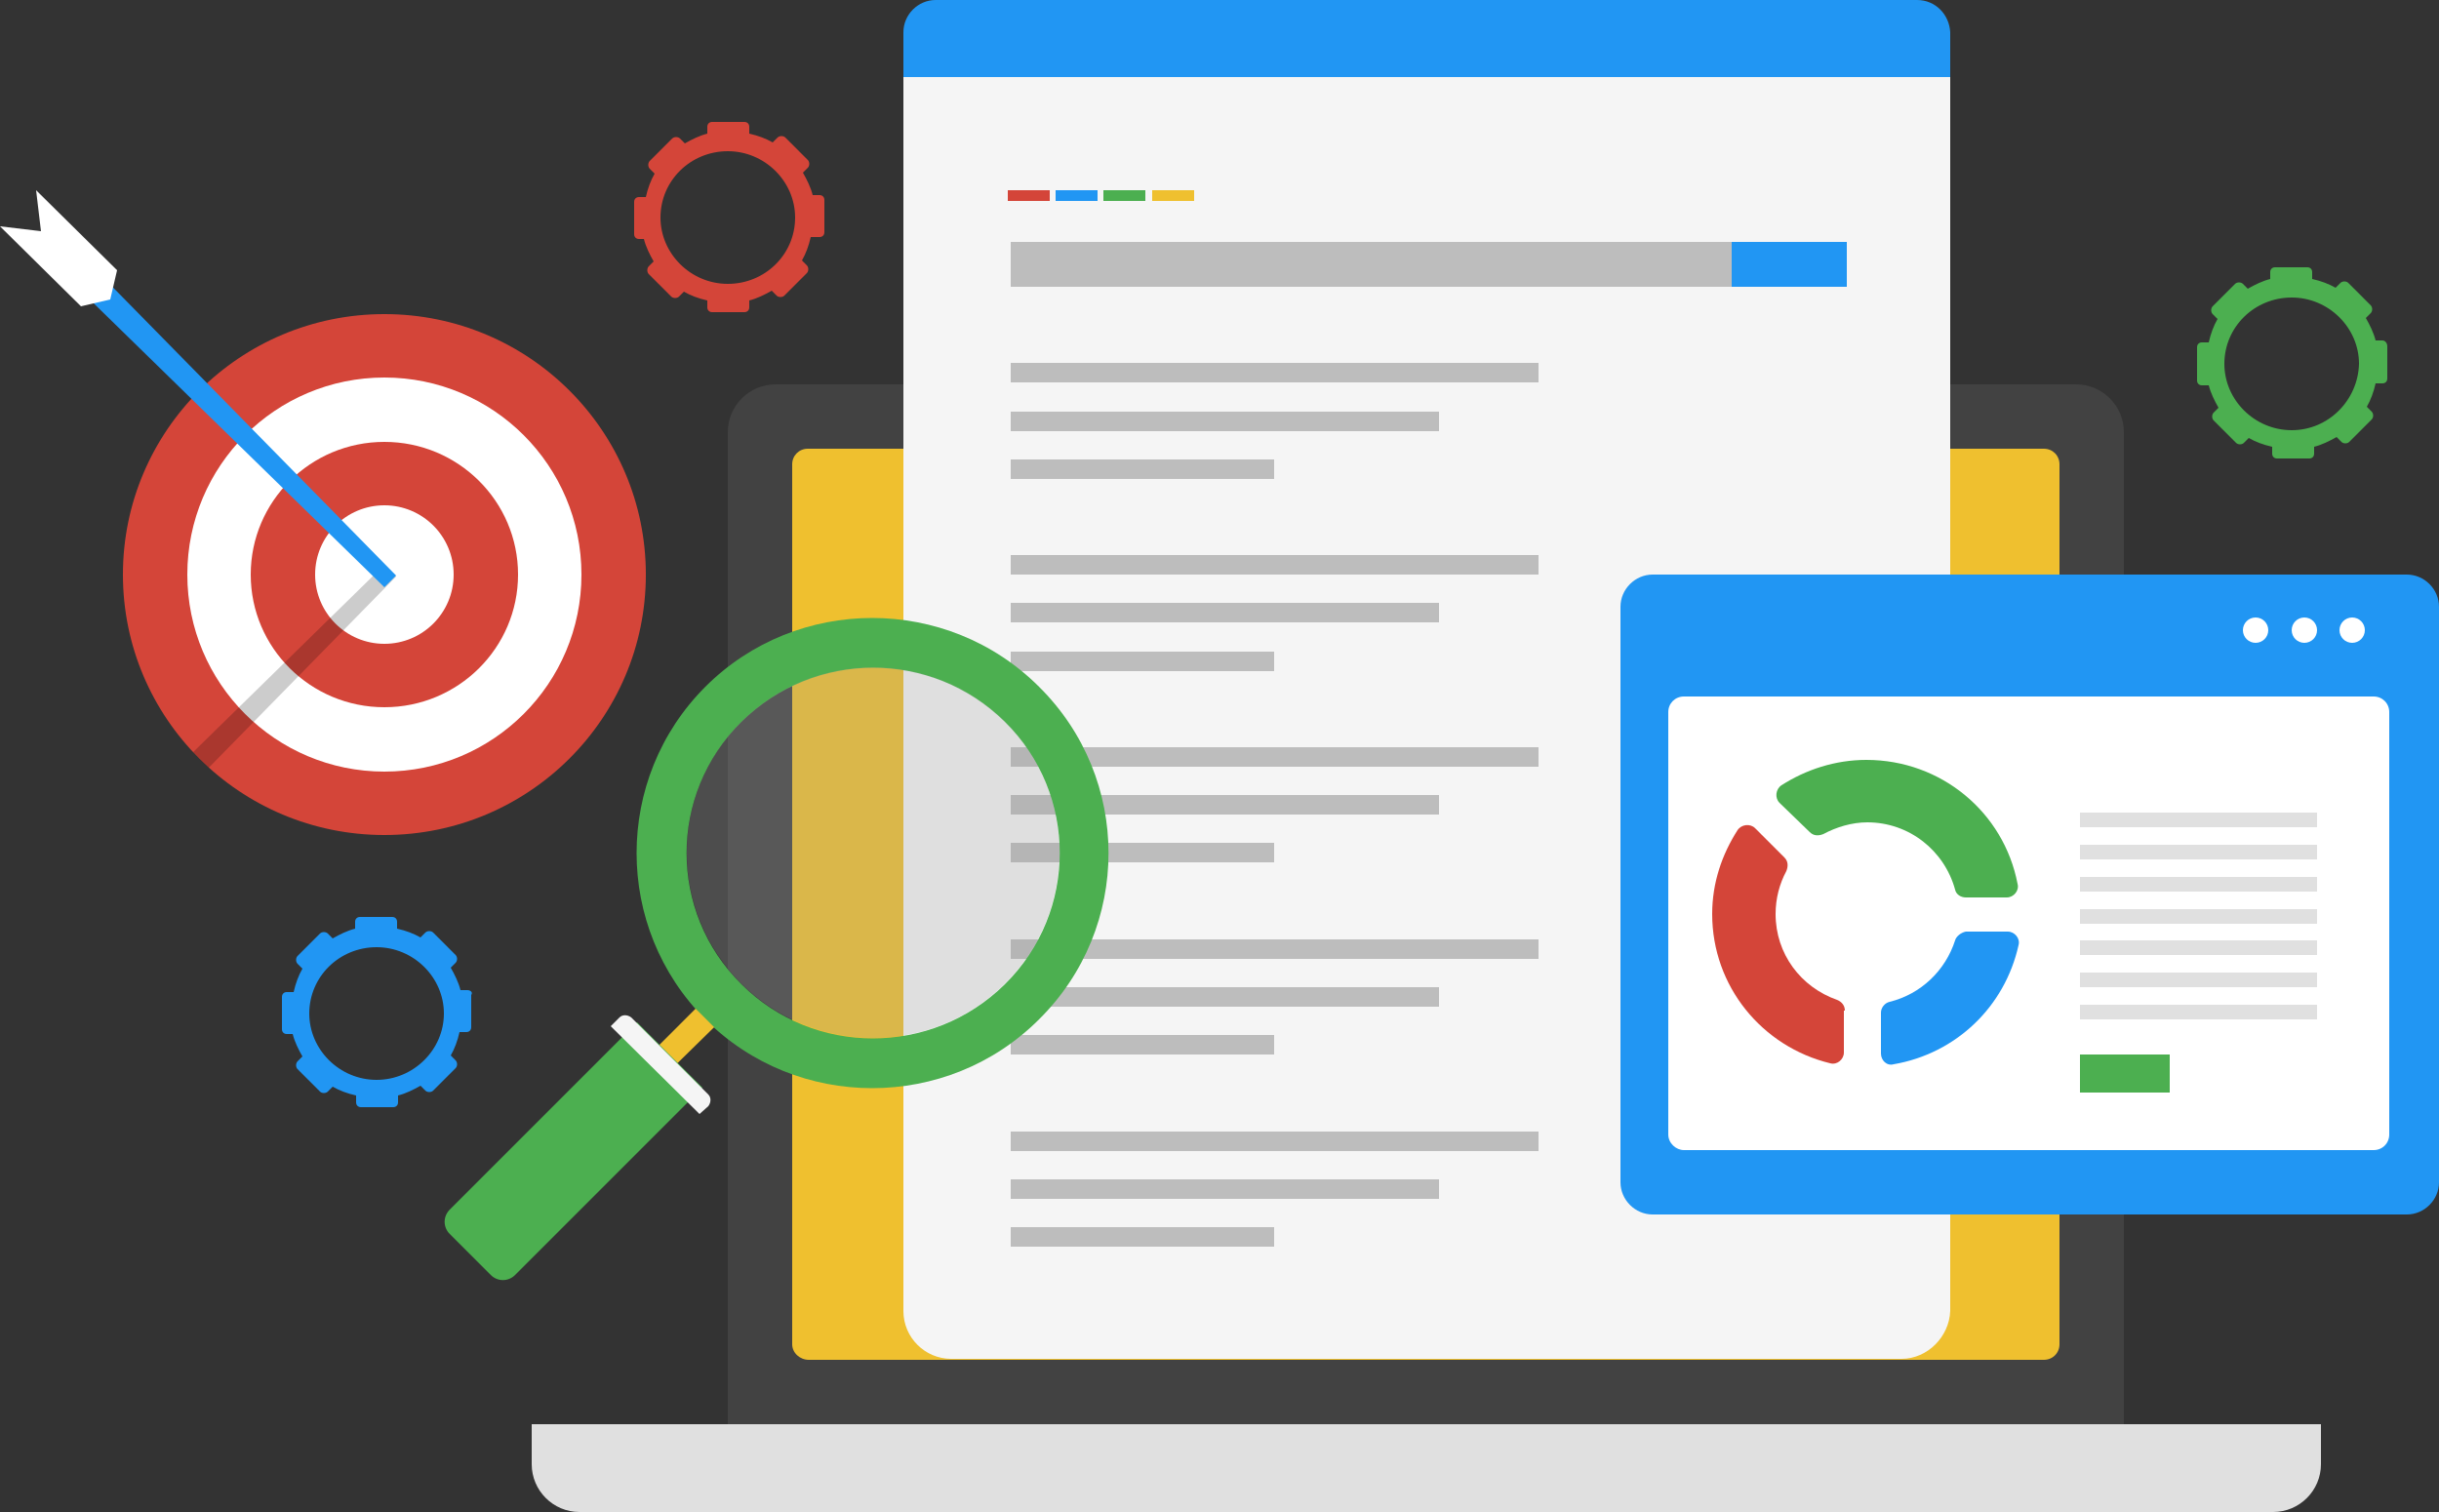
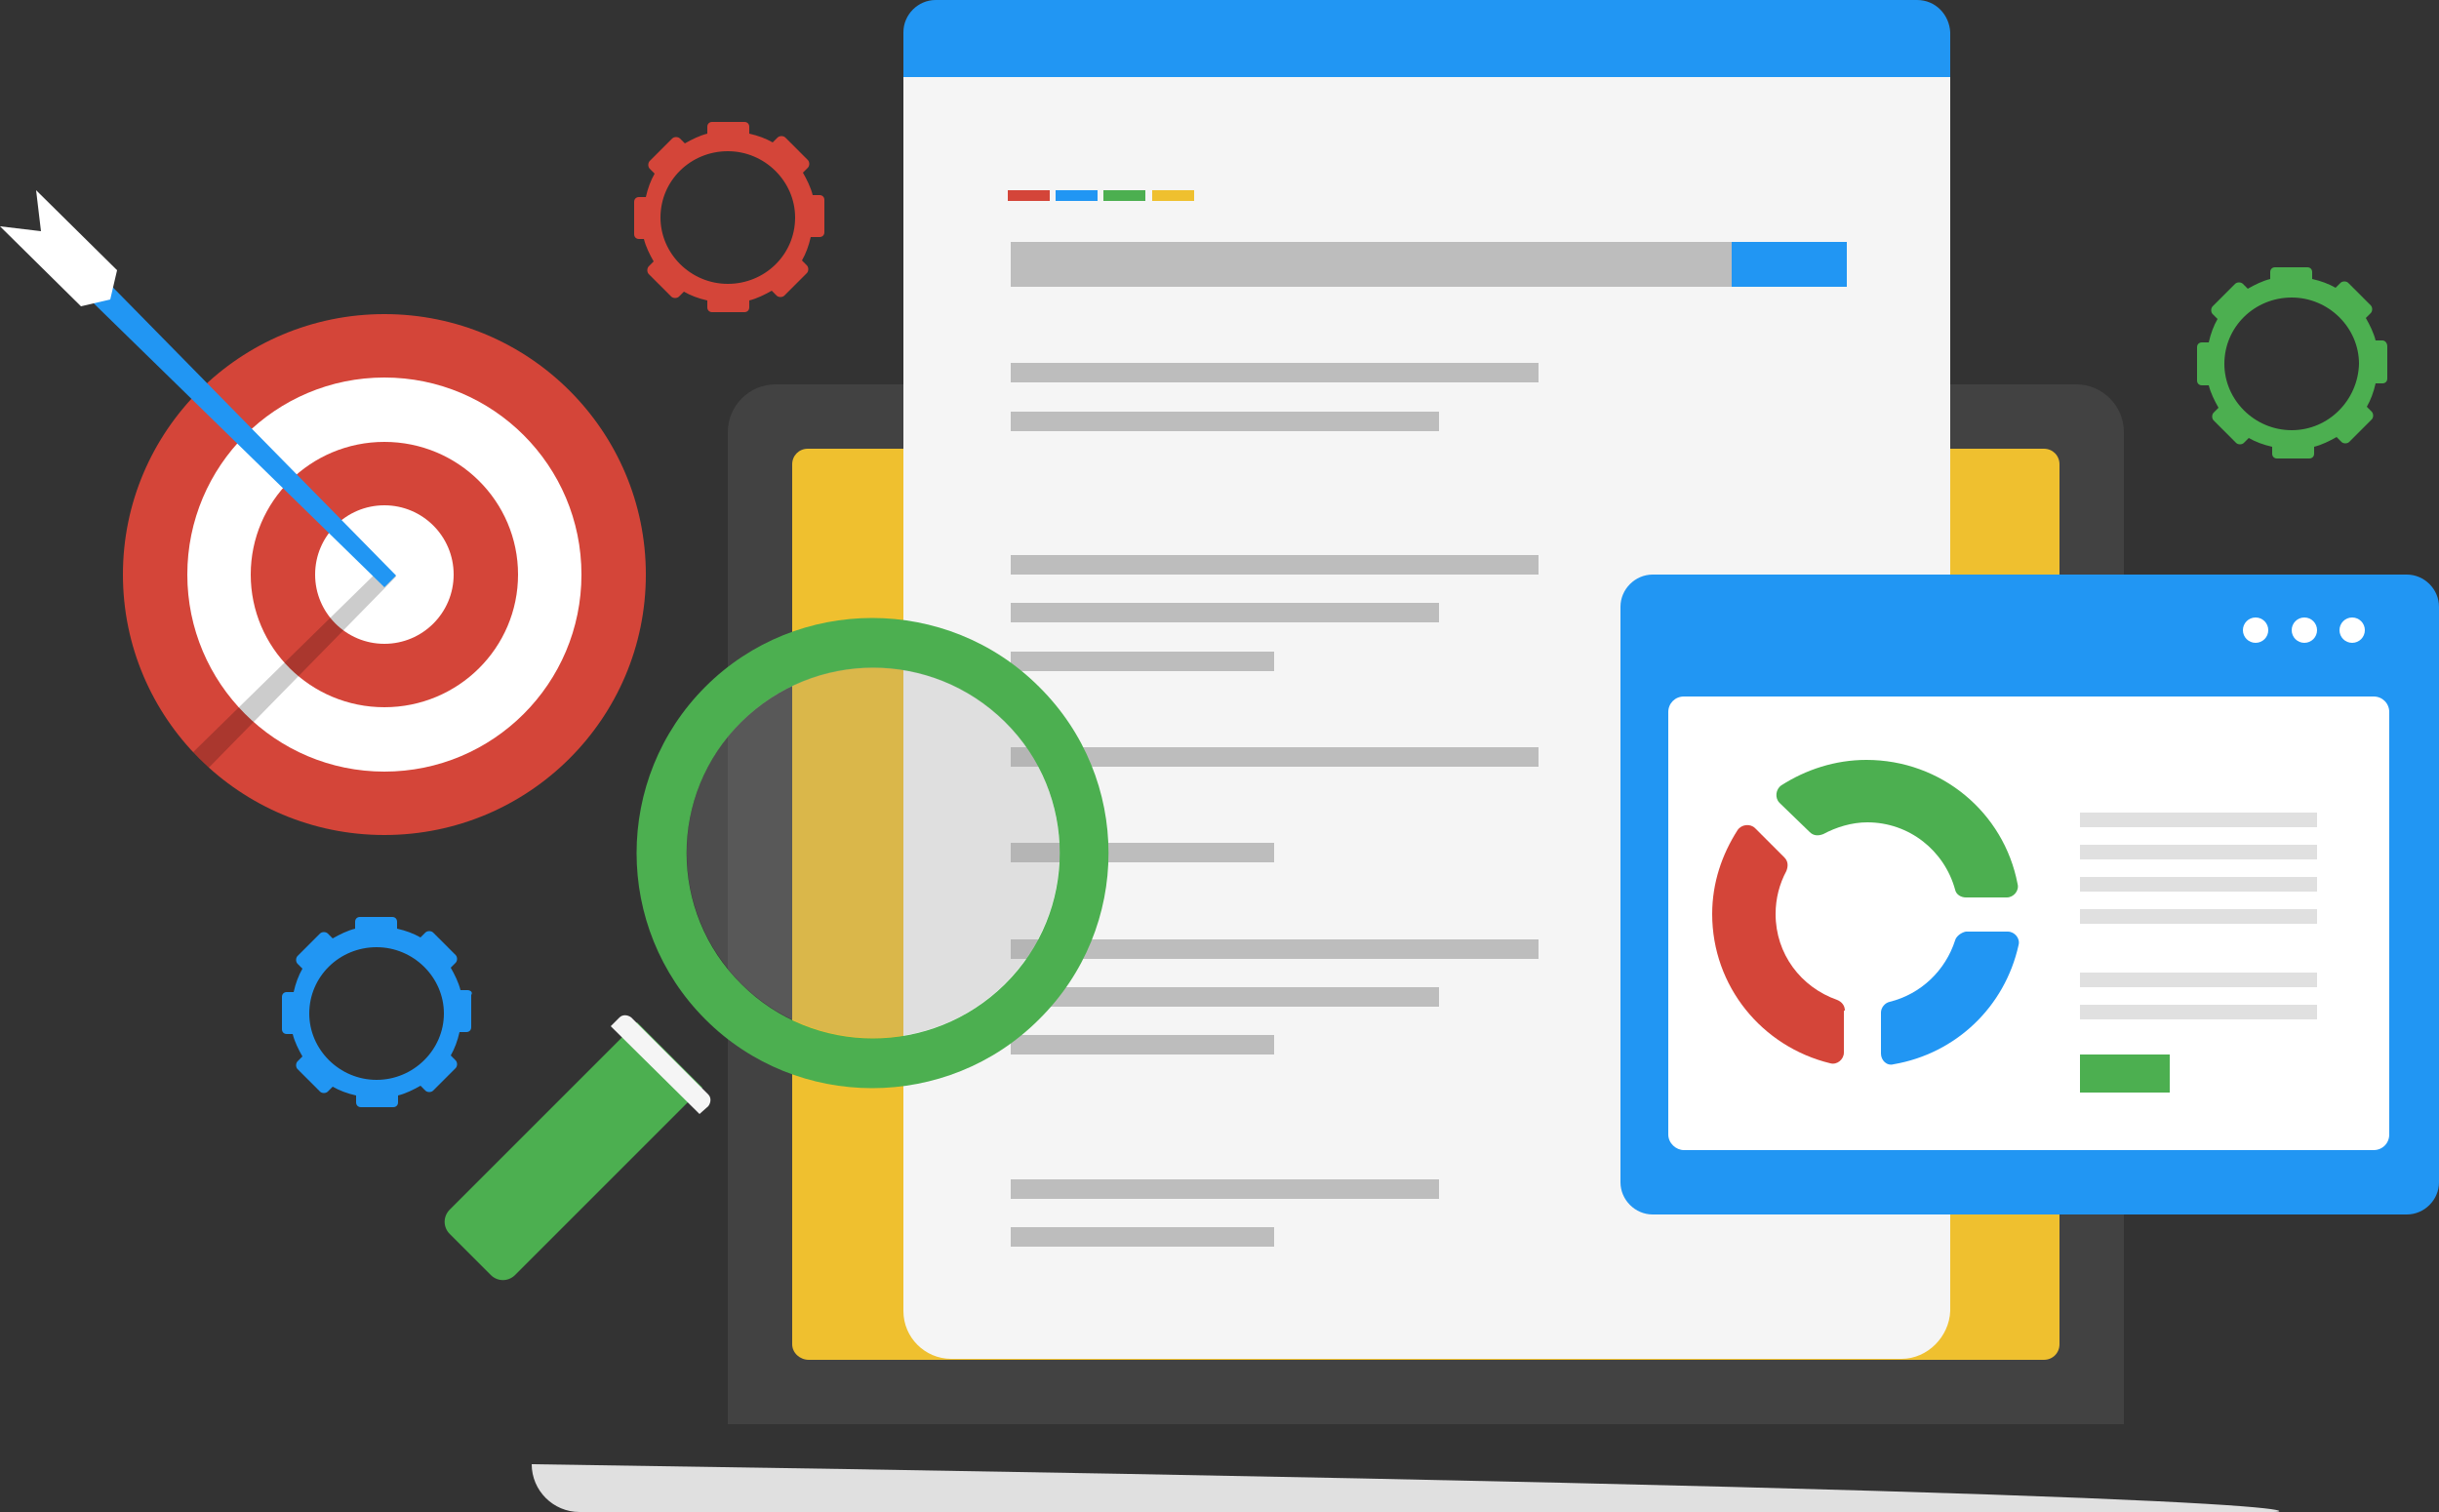
<svg xmlns="http://www.w3.org/2000/svg" version="1.1" id="Capa_1" x="0px" y="0px" viewBox="0 0 250 155" style="enable-background:new 0 0 250 155;" xml:space="preserve">
  <rect x="0" y="0" width="250" height="155" fill="#333333" stroke="none" />
  <style type="text/css">
	.st0{fill:#424242;}
	.st1{fill:#EFC02F;}
	.st2{fill:#E0E0E0;}
	.st3{fill:#F5F5F5;}
	.st4{fill:#2196F3;}
	.st5{fill:#BDBDBD;}
	.st6{fill:#D44539;}
	.st7{fill:#4CAF50;}
	.st8{fill:#FFFFFF;}
	.st9{opacity:0.25;fill:#9E9E9E;}
	.st10{opacity:0.2;}
</style>
  <g>
    <path class="st0" d="M217.8,146H74.6V44.3c0-2.7,2.2-4.9,4.9-4.9h133.3c2.7,0,4.9,2.2,4.9,4.9V146z" />
    <path class="st1" d="M81.2,137.8V47.6c0-0.9,0.7-1.6,1.6-1.6h126.7c0.9,0,1.6,0.7,1.6,1.6v90.2c0,0.9-0.7,1.6-1.6,1.6H82.9   C82,139.4,81.2,138.7,81.2,137.8z" />
-     <path class="st2" d="M233,155H59.4c-2.7,0-4.9-2.2-4.9-4.9V146h183.4v4.1C237.9,152.8,235.7,155,233,155z" />
+     <path class="st2" d="M233,155H59.4c-2.7,0-4.9-2.2-4.9-4.9V146v4.1C237.9,152.8,235.7,155,233,155z" />
    <path class="st3" d="M194.9,139.3H97.5c-2.7,0-4.9-2.2-4.9-4.9V7.9h107.3v126.5C199.8,137,197.6,139.3,194.9,139.3z" />
    <path class="st4" d="M196.5,0H95.9c-1.8,0-3.3,1.5-3.3,3.3v4.6h107.3V3.3C199.8,1.5,198.4,0,196.5,0z" />
    <rect x="103.6" y="24.8" class="st5" width="85.7" height="4.6" />
    <rect x="177.5" y="24.8" class="st4" width="11.8" height="4.6" />
    <g>
      <g>
-         <rect x="103.6" y="116" class="st5" width="54.1" height="2" />
        <rect x="103.6" y="120.9" class="st5" width="43.9" height="2" />
        <rect x="103.6" y="125.8" class="st5" width="27" height="2" />
      </g>
      <g>
        <rect x="103.6" y="96.3" class="st5" width="54.1" height="2" />
        <rect x="103.6" y="101.2" class="st5" width="43.9" height="2" />
        <rect x="103.6" y="106.1" class="st5" width="27" height="2" />
      </g>
      <g>
        <rect x="103.6" y="76.6" class="st5" width="54.1" height="2" />
-         <rect x="103.6" y="81.5" class="st5" width="43.9" height="2" />
        <rect x="103.6" y="86.4" class="st5" width="27" height="2" />
      </g>
      <g>
        <rect x="103.6" y="56.9" class="st5" width="54.1" height="2" />
        <rect x="103.6" y="61.8" class="st5" width="43.9" height="2" />
        <rect x="103.6" y="66.8" class="st5" width="27" height="2" />
      </g>
      <g>
        <rect x="103.6" y="37.2" class="st5" width="54.1" height="2" />
        <rect x="103.6" y="42.2" class="st5" width="43.9" height="2" />
-         <rect x="103.6" y="47.1" class="st5" width="27" height="2" />
      </g>
    </g>
    <g>
      <rect x="103.3" y="19.5" class="st6" width="4.3" height="1.1" />
      <rect x="108.2" y="19.5" class="st4" width="4.3" height="1.1" />
      <rect x="113.1" y="19.5" class="st7" width="4.3" height="1.1" />
      <rect x="118.1" y="19.5" class="st1" width="4.3" height="1.1" />
    </g>
    <path class="st4" d="M246.7,124.5h-77.3c-1.8,0-3.3-1.5-3.3-3.3v-59c0-1.8,1.5-3.3,3.3-3.3h77.3c1.8,0,3.3,1.5,3.3,3.3v59   C250,123,248.5,124.5,246.7,124.5z" />
    <path class="st8" d="M171,116.3V73c0-0.9,0.7-1.6,1.6-1.6h70.7c0.9,0,1.6,0.7,1.6,1.6v43.3c0,0.9-0.7,1.6-1.6,1.6h-70.7   C171.8,117.9,171,117.2,171,116.3z" />
    <ellipse class="st8" cx="241.1" cy="64.6" rx="1.3" ry="1.3" />
    <ellipse class="st8" cx="236.2" cy="64.6" rx="1.3" ry="1.3" />
    <ellipse class="st8" cx="231.2" cy="64.6" rx="1.3" ry="1.3" />
    <g>
      <path class="st7" d="M185.5,85.3c0.4,0.4,0.9,0.4,1.4,0.2c1.3-0.7,2.9-1.2,4.5-1.2c4.3,0,7.9,2.9,9,6.9c0.1,0.5,0.6,0.8,1.1,0.8    h4.2c0.7,0,1.3-0.7,1.1-1.4c-1.4-7.3-7.8-12.7-15.5-12.7c-3.2,0-6.2,1-8.7,2.6c-0.6,0.4-0.7,1.3-0.2,1.8L185.5,85.3z" />
      <path class="st6" d="M189.1,103.6c0-0.5-0.3-0.9-0.8-1.1c-3.7-1.3-6.3-4.7-6.3-8.8c0-1.6,0.4-3.1,1.1-4.4c0.2-0.5,0.2-1-0.2-1.4    l-3-3c-0.5-0.5-1.4-0.4-1.8,0.2c-1.6,2.5-2.6,5.4-2.6,8.6c0,7.4,5.1,13.6,12.1,15.3c0.7,0.2,1.4-0.4,1.4-1.1V103.6z" />
      <path class="st4" d="M200.4,96.4c-1,3.1-3.5,5.5-6.7,6.3c-0.5,0.1-0.9,0.6-0.9,1.1v4.2c0,0.7,0.6,1.3,1.3,1.1    c6.4-1.1,11.4-5.9,12.8-12.2c0.2-0.7-0.4-1.4-1.1-1.4h-4.3C201,95.6,200.5,96,200.4,96.4z" />
    </g>
    <rect x="213.2" y="83.3" class="st2" width="24.3" height="1.5" />
    <rect x="213.2" y="86.6" class="st2" width="24.3" height="1.5" />
    <rect x="213.2" y="89.9" class="st2" width="24.3" height="1.5" />
    <rect x="213.2" y="93.2" class="st2" width="24.3" height="1.5" />
-     <rect x="213.2" y="96.4" class="st2" width="24.3" height="1.5" />
    <rect x="213.2" y="99.7" class="st2" width="24.3" height="1.5" />
    <rect x="213.2" y="103" class="st2" width="24.3" height="1.5" />
    <rect x="213.2" y="108.1" class="st7" width="9.2" height="3.9" />
    <path class="st7" d="M244.2,34.9h-0.7c-0.2-0.8-0.6-1.6-1-2.3l0.5-0.5c0.2-0.2,0.2-0.6,0-0.8l-2.3-2.3c-0.2-0.2-0.6-0.2-0.8,0   l-0.5,0.5c-0.7-0.4-1.5-0.7-2.4-0.9v-0.7c0-0.3-0.2-0.5-0.5-0.5h-3.3c-0.3,0-0.5,0.2-0.5,0.5v0.7c-0.8,0.2-1.6,0.6-2.3,1l-0.5-0.5   c-0.2-0.2-0.6-0.2-0.8,0l-2.3,2.3c-0.2,0.2-0.2,0.6,0,0.8l0.5,0.5c-0.4,0.7-0.7,1.5-0.9,2.4h-0.7c-0.3,0-0.5,0.2-0.5,0.5V39   c0,0.3,0.2,0.5,0.5,0.5h0.7c0.2,0.8,0.6,1.6,1,2.3l-0.5,0.5c-0.2,0.2-0.2,0.6,0,0.8l2.3,2.3c0.2,0.2,0.6,0.2,0.8,0l0.5-0.5   c0.7,0.4,1.5,0.7,2.4,0.9v0.7c0,0.3,0.2,0.5,0.5,0.5h3.3c0.3,0,0.5-0.2,0.5-0.5v-0.7c0.8-0.2,1.6-0.6,2.3-1l0.5,0.5   c0.2,0.2,0.6,0.2,0.8,0l2.3-2.3c0.2-0.2,0.2-0.6,0-0.8l-0.5-0.5c0.4-0.7,0.7-1.5,0.9-2.4h0.7c0.3,0,0.5-0.2,0.5-0.5v-3.3   C244.7,35.2,244.5,34.9,244.2,34.9z M234.9,44.1c-3.8,0-6.9-3.1-6.9-6.8c0-3.8,3.1-6.8,6.9-6.8c3.8,0,6.9,3.1,6.9,6.8   C241.7,41,238.7,44.1,234.9,44.1z" />
    <path class="st6" d="M84,20h-0.7c-0.2-0.8-0.6-1.6-1-2.3l0.5-0.5c0.2-0.2,0.2-0.6,0-0.8l-2.3-2.3c-0.2-0.2-0.6-0.2-0.8,0l-0.5,0.5   c-0.7-0.4-1.5-0.7-2.4-0.9V13c0-0.3-0.2-0.5-0.5-0.5h-3.3c-0.3,0-0.5,0.2-0.5,0.5v0.7c-0.8,0.2-1.6,0.6-2.3,1l-0.5-0.5   c-0.2-0.2-0.6-0.2-0.8,0l-2.3,2.3c-0.2,0.2-0.2,0.6,0,0.8l0.5,0.5c-0.4,0.7-0.7,1.5-0.9,2.4h-0.7c-0.3,0-0.5,0.2-0.5,0.5v3.3   c0,0.3,0.2,0.5,0.5,0.5H66c0.2,0.8,0.6,1.6,1,2.3l-0.5,0.5c-0.2,0.2-0.2,0.6,0,0.8l2.3,2.3c0.2,0.2,0.6,0.2,0.8,0l0.5-0.5   c0.7,0.4,1.5,0.7,2.4,0.9v0.7c0,0.3,0.2,0.5,0.5,0.5h3.3c0.3,0,0.5-0.2,0.5-0.5v-0.7c0.8-0.2,1.6-0.6,2.3-1l0.5,0.5   c0.2,0.2,0.6,0.2,0.8,0l2.3-2.3c0.2-0.2,0.2-0.6,0-0.8l-0.5-0.5c0.4-0.7,0.7-1.5,0.9-2.4H84c0.3,0,0.5-0.2,0.5-0.5v-3.3   C84.5,20.2,84.3,20,84,20z M74.6,29.1c-3.8,0-6.9-3.1-6.9-6.8c0-3.8,3.1-6.8,6.9-6.8c3.8,0,6.9,3.1,6.9,6.8   C81.5,26.1,78.4,29.1,74.6,29.1z" />
    <path class="st4" d="M47.9,101.5h-0.7c-0.2-0.8-0.6-1.6-1-2.3l0.5-0.5c0.2-0.2,0.2-0.6,0-0.8l-2.3-2.3c-0.2-0.2-0.6-0.2-0.8,0   l-0.5,0.5c-0.7-0.4-1.5-0.7-2.4-0.9v-0.7c0-0.3-0.2-0.5-0.5-0.5h-3.3c-0.3,0-0.5,0.2-0.5,0.5v0.7c-0.8,0.2-1.6,0.6-2.3,1l-0.5-0.5   c-0.2-0.2-0.6-0.2-0.8,0l-2.3,2.3c-0.2,0.2-0.2,0.6,0,0.8l0.5,0.5c-0.4,0.7-0.7,1.5-0.9,2.4h-0.7c-0.3,0-0.5,0.2-0.5,0.5v3.3   c0,0.3,0.2,0.5,0.5,0.5H30c0.2,0.8,0.6,1.6,1,2.3l-0.5,0.5c-0.2,0.2-0.2,0.6,0,0.8l2.3,2.3c0.2,0.2,0.6,0.2,0.8,0l0.5-0.5   c0.7,0.4,1.5,0.7,2.4,0.9v0.7c0,0.3,0.2,0.5,0.5,0.5h3.3c0.3,0,0.5-0.2,0.5-0.5v-0.7c0.8-0.2,1.6-0.6,2.3-1l0.5,0.5   c0.2,0.2,0.6,0.2,0.8,0l2.3-2.3c0.2-0.2,0.2-0.6,0-0.8l-0.5-0.5c0.4-0.7,0.7-1.5,0.9-2.4h0.7c0.3,0,0.5-0.2,0.5-0.5V102   C48.5,101.7,48.2,101.5,47.9,101.5z M38.6,110.7c-3.8,0-6.9-3.1-6.9-6.8c0-3.8,3.1-6.8,6.9-6.8c3.8,0,6.9,3.1,6.9,6.8   C45.5,107.6,42.4,110.7,38.6,110.7z" />
    <g>
      <path class="st7" d="M106.5,70.4c-9.4-9.4-24.8-9.4-34.2,0c-9.4,9.4-9.4,24.7,0,34.1s24.8,9.4,34.2,0    C116,95.1,116,79.8,106.5,70.4z M76,100.9c-7.5-7.4-7.5-19.5,0-26.9c7.5-7.4,19.5-7.4,27,0s7.5,19.5,0,26.9    C95.5,108.3,83.4,108.3,76,100.9z" />
      <ellipse class="st9" cx="89.5" cy="87.4" rx="19.1" ry="19" />
-       <polygon class="st1" points="67.9,110.5 66.1,108.6 71.3,103.4 73.2,105.3   " />
      <path class="st7" d="M50.3,130.7l-4.2-4.2c-0.7-0.7-0.7-1.8,0-2.5l19.2-19.2l6.7,6.7l-19.2,19.2C52.1,131.4,51,131.4,50.3,130.7z" />
      <path class="st3" d="M71.7,114.2l-9.1-9l0.9-0.9c0.3-0.3,0.8-0.3,1.2,0l7.9,7.9c0.3,0.3,0.3,0.8,0,1.2L71.7,114.2z" />
    </g>
    <g>
      <ellipse class="st6" cx="39.4" cy="58.9" rx="26.8" ry="26.7" />
      <ellipse class="st8" cx="39.4" cy="58.9" rx="20.2" ry="20.2" />
      <ellipse class="st6" cx="39.4" cy="58.9" rx="13.7" ry="13.6" />
      <ellipse class="st8" cx="39.4" cy="58.9" rx="7.1" ry="7.1" />
      <path class="st10" d="M39.4,57.9L19.8,77.1c0.5,0.5,1,1.1,1.6,1.6l19.2-19.6L39.4,57.9z" />
      <g>
        <polygon class="st4" points="39.4,60.2 5,26.6 6.9,24.7 40.6,59    " />
        <polygon class="st8" points="8.3,31.4 0,23.2 4.2,23.7 3.7,19.5 12,27.7 11.3,30.7    " />
      </g>
    </g>
  </g>
</svg>